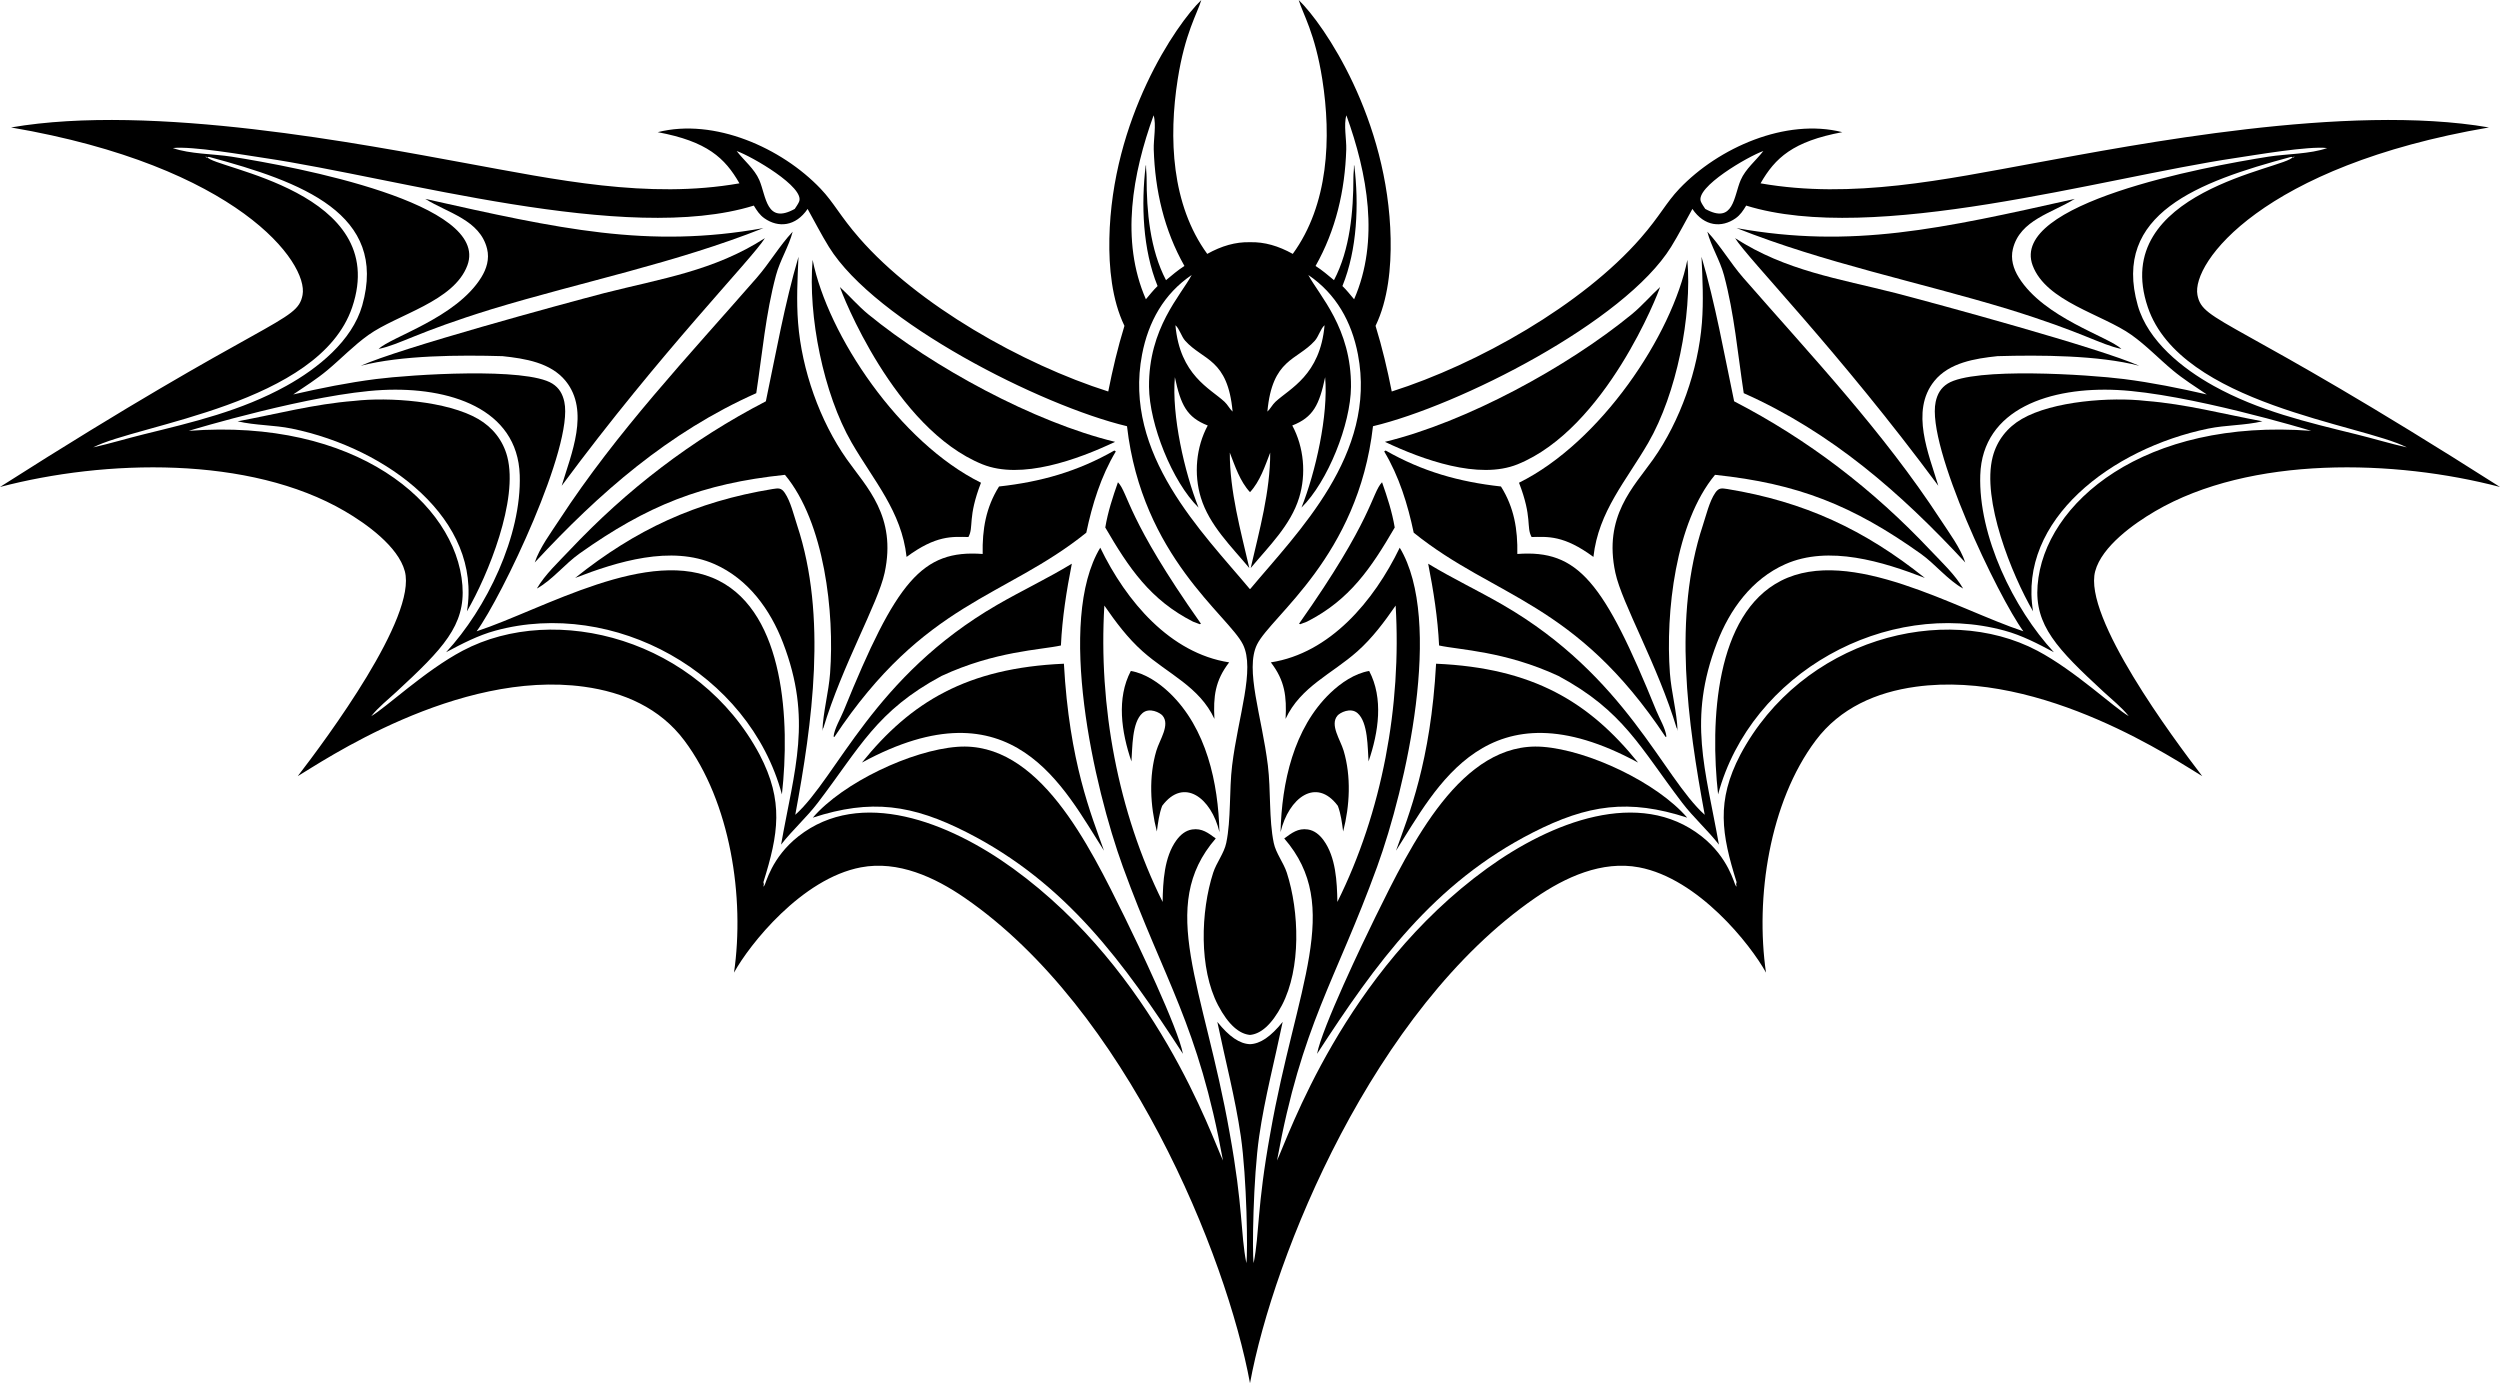
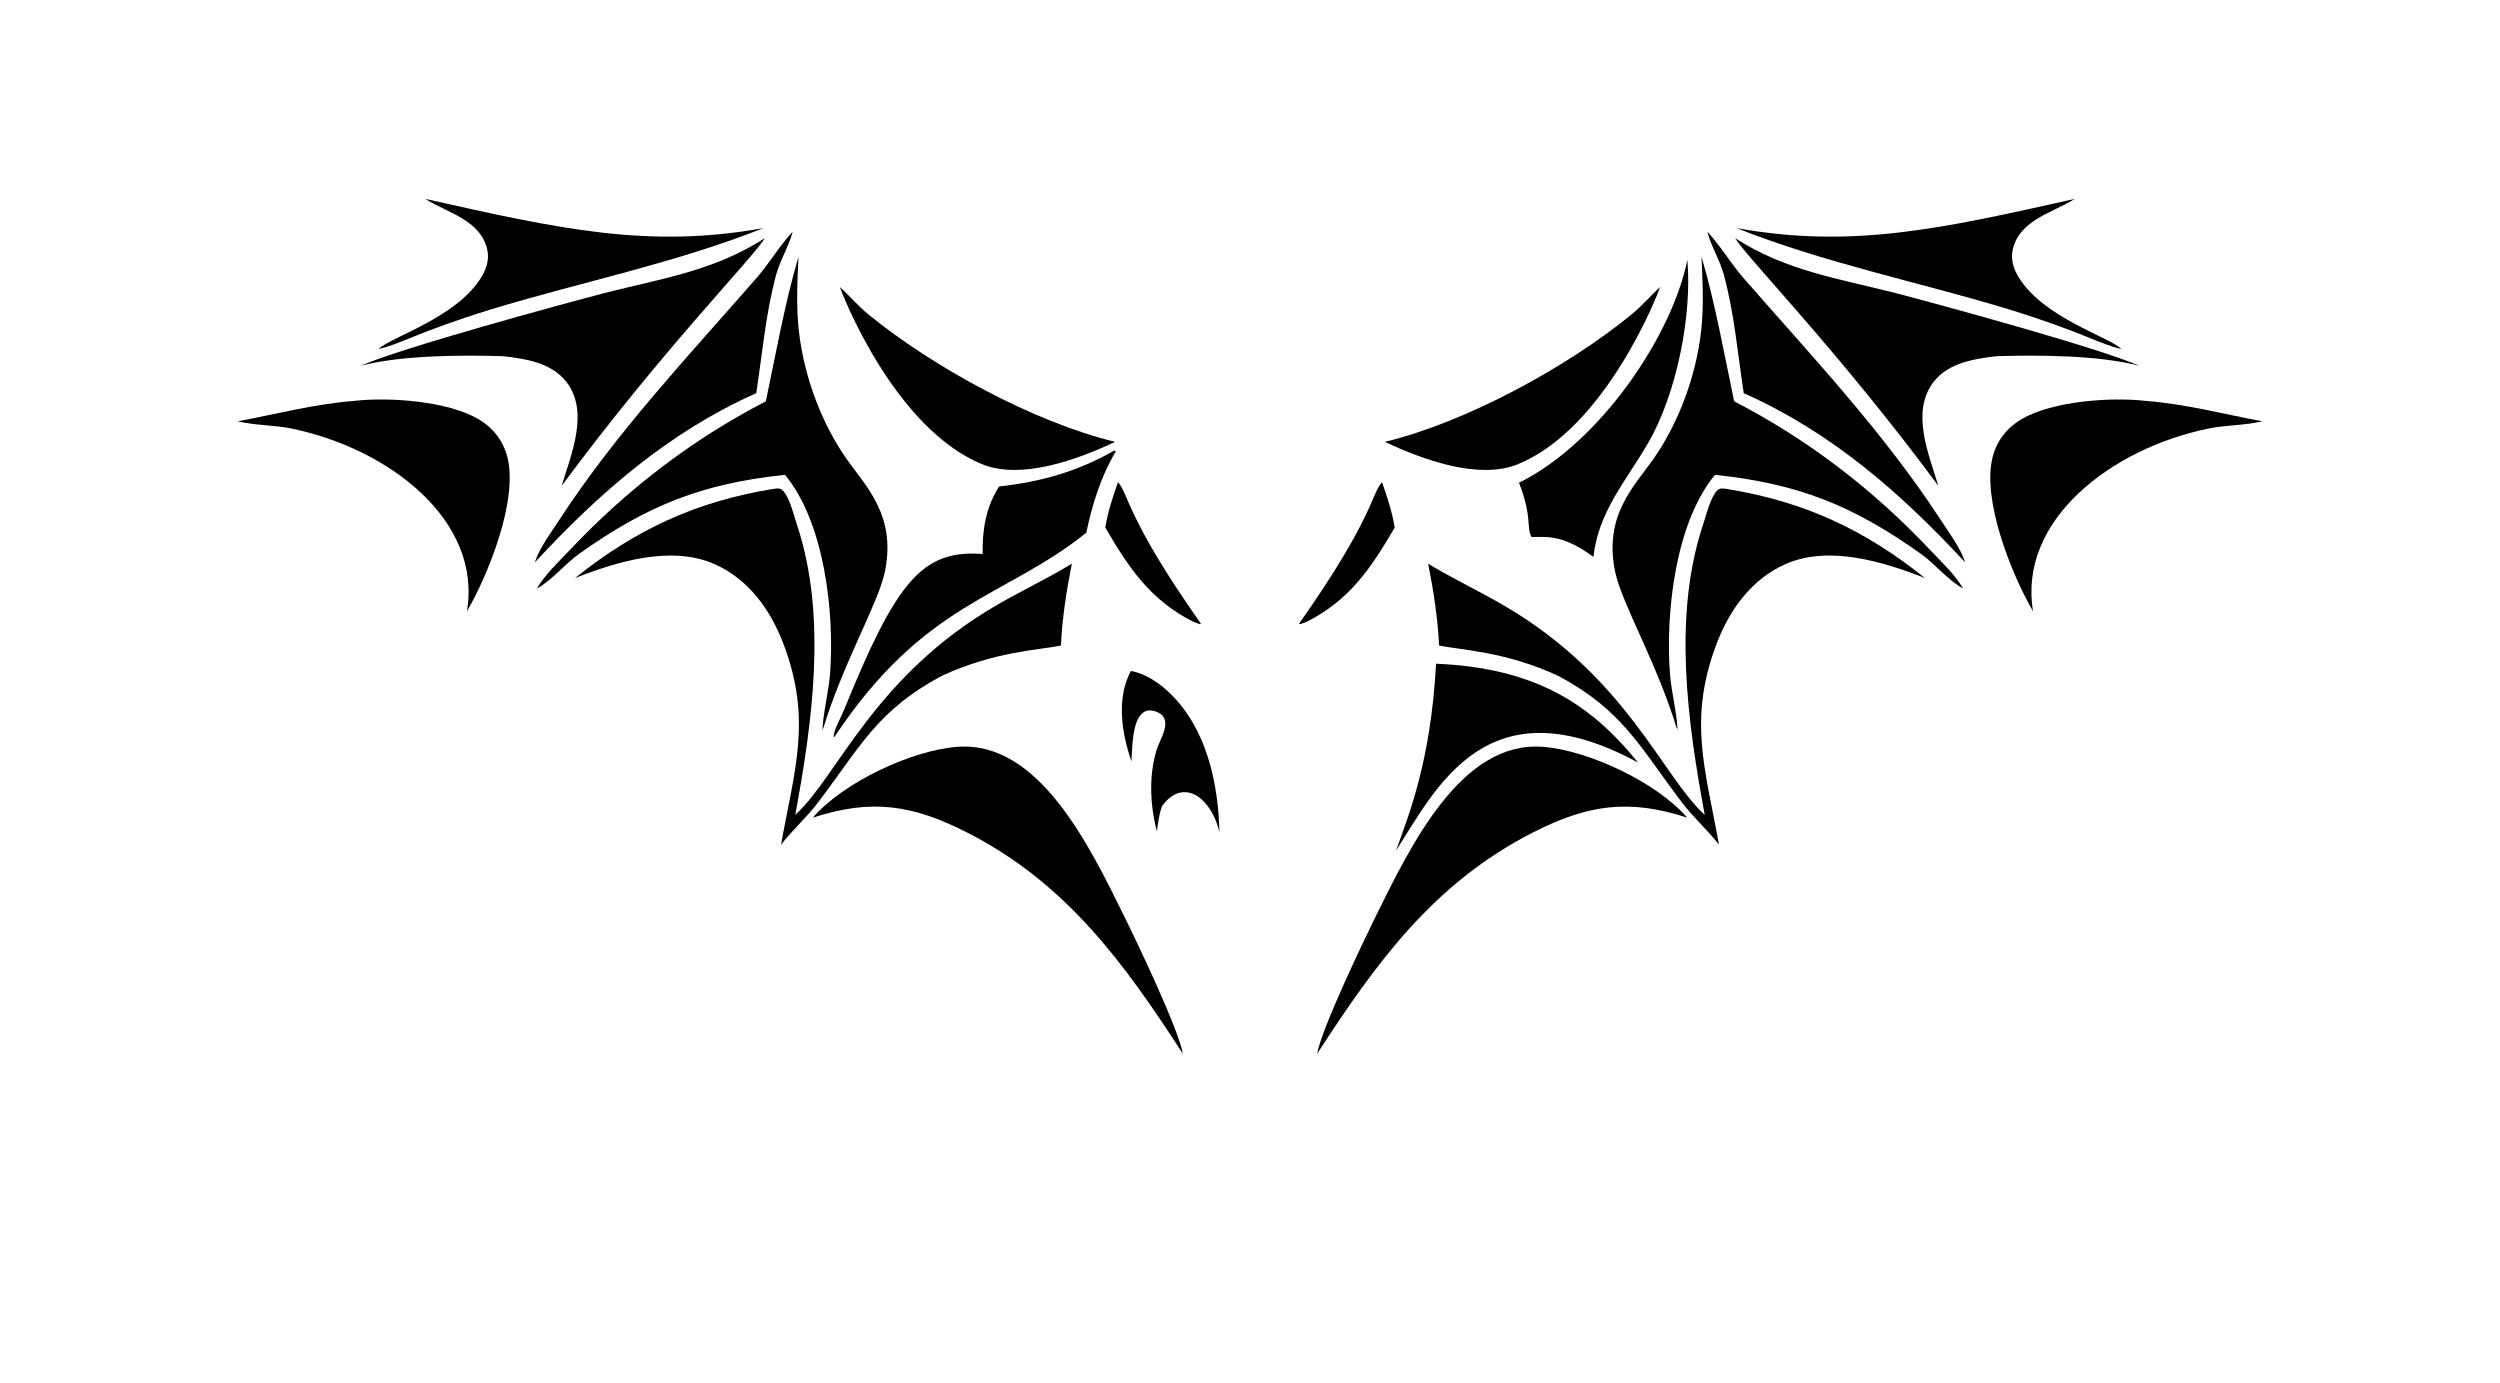
<svg xmlns="http://www.w3.org/2000/svg" version="1.1" id="Layer_1" x="0px" y="0px" viewBox="0 0 5000 2766.425" enable-background="new 0 0 5000 2766.425" xml:space="preserve">
  <g>
    <path d="M1526.867,456.19c-230.902,41.568-408.123,1.638-676.359-58.396c45.042,28.186,109.482,41.969,123.692,99.959   c4.954,20.214-0.958,39.766-11.675,57.057c-50.436,81.4-180.212,118.658-205.291,143.097   c43.948-9.318,73.904-32.479,226.295-79.598C1164.855,563.344,1350.266,526.344,1526.867,456.19z" />
    <path d="M3473.133,456.19c230.902,41.568,408.123,1.638,676.359-58.396c-45.042,28.186-109.482,41.969-123.692,99.959   c-4.954,20.214,0.958,39.766,11.675,57.057c50.435,81.4,180.212,118.658,205.291,143.097   c-43.949-9.318-73.904-32.479-226.295-79.598C3835.145,563.344,3649.734,526.344,3473.133,456.19z" />
    <path d="M1512.523,786.341c12.053-78.845,18.765-158.543,39.462-235.809c8.084-30.175,25.798-57.712,33.377-87.175   c-26.424,28.182-46.266,62.806-71.779,92.051c-137.522,157.64-279.712,307.715-394.569,483.739   c-17.015,26.079-39.799,56.409-49.512,85.797C1198.864,985.486,1336.952,864.54,1512.523,786.341z" />
    <path d="M3487.477,786.341c-12.053-78.845-18.765-158.543-39.462-235.809c-8.084-30.175-25.798-57.712-33.377-87.175   c26.424,28.182,46.266,62.806,71.779,92.051c137.522,157.64,279.712,307.715,394.569,483.739   c17.016,26.079,39.799,56.409,49.512,85.797C3801.136,985.486,3663.048,864.54,3487.477,786.341z" />
    <path d="M1208.093,586.302c-83.322,21.775-408.092,110.055-486.64,145.294   c81.058-21.227,198.874-21.732,283.631-19.287c44.458,4.744,96.371,12.712,126.325,49.793   c48.627,60.197,10.622,146.96-8.04,209.467c200.05-270.358,380.424-453.327,406.459-495.295   C1427.722,541.941,1323.295,557.013,1208.093,586.302z" />
    <path d="M3791.907,586.302c83.322,21.775,408.092,110.055,486.639,145.294c-81.058-21.227-198.874-21.732-283.631-19.287   c-44.458,4.744-96.371,12.712-126.325,49.793c-48.627,60.197-10.622,146.96,8.04,209.467   c-200.05-270.358-380.425-453.327-406.459-495.295C3572.278,541.941,3676.705,557.013,3791.907,586.302z" />
-     <path d="M1813.153,1113.836c59.408-43.777,91.012-40.328,123.673-39.791c11.236-20.596-2.061-38.075,25.146-108.576   c-162.945-80.694-306.537-295.109-336.714-445.725c-9.657,112.296,21.749,267.927,77.928,365.318   C1747.139,961.267,1803.104,1022.555,1813.153,1113.836z" />
    <path d="M3186.847,1113.836c-59.408-43.777-91.012-40.328-123.673-39.791c-11.237-20.596,2.061-38.075-25.146-108.576   c162.945-80.694,306.537-295.109,336.714-445.725c9.657,112.296-21.749,267.927-77.928,365.318   C3252.86,961.267,3196.896,1022.555,3186.847,1113.836z" />
    <path d="M1569.931,949.663c79.383,95.526,99.161,276.099,90.268,396.57c-2.859,38.75-13.966,77.147-15.412,115.815   l1.327-6.409l0.301,1.46c38.305-127.445,109.522-249.724,122.834-311.463   c24.435-113.316-36.351-171.473-75.489-226.88c-54.352-76.949-90.163-179.115-97.582-272.906   c-3.464-43.801-1.242-88.452,0.795-132.284c-27.677,94.061-45.115,193.062-65.257,289.032   c-148.446,76.913-277.816,176.25-392.568,297.939c-22.066,23.399-49.258,48.648-65.431,76.582   c30.735-16.933,55.917-49.156,85.052-69.844C1294.384,1010.98,1403.821,967.068,1569.931,949.663z" />
    <path d="M3430.069,949.663c-79.383,95.526-99.161,276.099-90.268,396.57c2.859,38.75,13.966,77.147,15.412,115.815   l-1.327-6.409l-0.301,1.46c-38.305-127.445-109.522-249.724-122.834-311.463   c-24.435-113.316,36.351-171.473,75.489-226.88c54.352-76.949,90.163-179.115,97.582-272.906   c3.464-43.801,1.242-88.452-0.795-132.284c27.677,94.061,45.115,193.062,65.257,289.032   c148.446,76.913,277.816,176.25,392.568,297.939c22.066,23.399,49.258,48.648,65.431,76.582   c-30.735-16.933-55.917-49.156-85.052-69.844C3705.616,1010.98,3596.179,967.068,3430.069,949.663z" />
    <path d="M1964.818,928.619c77.757,31.479,189.905-9.192,265.371-44.93   c-162.489-39.305-364.866-149.661-493.504-254.963c-20.214-16.549-37.602-36.887-56.809-54.623   C1683.116,585.668,1788.368,857.187,1964.818,928.619z" />
    <path d="M3035.182,928.619c-77.757,31.479-189.905-9.192-265.371-44.93   c162.489-39.305,364.866-149.661,493.504-254.963c20.214-16.549,37.602-36.887,56.809-54.623   C3316.885,585.668,3211.632,857.187,3035.182,928.619z" />
    <path d="M933.841,1222.771c42.6-73.43,103.221-223.079,80.7-309.335c-8.498-32.554-29.168-58.669-58.178-75.475   c-62.185-36.023-178.737-44.207-248.286-36.131c-79.877,6.26-154.518,26.214-232.913,40.801   c35.565,8.368,72.643,7.209,108.379,14.556C776.619,896.877,964.55,1039.834,933.841,1222.771z" />
    <path d="M4066.159,1222.771c-42.601-73.43-103.221-223.079-80.7-309.335c8.498-32.554,29.168-58.669,58.178-75.475   c62.185-36.023,178.737-44.207,248.286-36.131c79.877,6.26,154.518,26.214,232.913,40.801   c-35.565,8.368-72.643,7.209-108.379,14.556C4223.381,896.877,4035.45,1039.834,4066.159,1222.771z" />
    <path d="M2228.623,901.066c-73.457,41.955-146.749,62.655-230.545,71.915c-26.449,42.236-33.63,85.77-32.731,134.975   c-121.482-9.008-172.873,54.713-277.995,313.558c-6.252,15.395-18.398,35.259-20.217,51.584l1.629,0.867   c180.469-271.759,340.997-277.438,503.834-408.601c11.755-56.122,29.267-113.008,58.992-162.382   C2230.776,902.374,2229.623,901.206,2228.623,901.066z" />
-     <path d="M2771.377,901.066c73.457,41.955,146.749,62.655,230.545,71.915c26.449,42.236,33.631,85.77,32.731,134.975   c121.482-9.008,172.873,54.713,277.995,313.558c6.252,15.395,18.398,35.259,20.217,51.584l-1.628,0.867   c-180.469-271.759-340.998-277.438-503.834-408.601c-11.755-56.122-29.267-113.008-58.992-162.382   C2769.224,902.374,2770.377,901.206,2771.377,901.066z" />
    <path d="M2210.554,1055.015c47.08,80.826,89.957,144.856,175.56,188.331l13.56,5.1l2.183-1.085   c-148.957-211.243-144.776-260.525-165.961-282.877C2225.397,994.387,2215.779,1023.654,2210.554,1055.015z" />
    <path d="M2789.446,1055.015c-47.08,80.826-89.957,144.856-175.56,188.331l-13.56,5.1l-2.183-1.085   c148.957-211.243,144.776-260.525,165.961-282.877C2774.603,994.387,2784.221,1023.654,2789.446,1055.015z" />
    <path d="M1883.166,1351.856c107.425-49.816,198.061-51.955,238.671-60.891c2.619-55.324,11.142-109.307,21.831-163.574   c-48.62,29.54-100.135,53.853-149.363,82.331c-247.05,142.914-319.614,344.452-403.757,419.897   c34.216-184.809,63.982-396.774,3.836-578.713c-6.593-19.947-13.096-48.104-24.912-65.312   c-7.181-10.449-12.888-9.268-24.379-7.529c-153.682,25.199-273.949,81.172-394.798,177.824   c83.658-32.449,191.994-66.157,279.124-27.514c67.007,29.717,111.09,90.575,136.717,157.441   c58.763,153.34,22.842,252.12-3.98,403.418c22.855-29.35,50.961-54.206,73.372-83.592   C1720.07,1494.785,1752.957,1421.813,1883.166,1351.856z" />
    <path d="M3116.834,1351.856c-107.425-49.816-198.061-51.955-238.671-60.891   c-2.619-55.324-11.142-109.307-21.831-163.574c48.62,29.54,100.135,53.853,149.363,82.331   c247.05,142.914,319.614,344.452,403.757,419.897c-34.216-184.809-63.982-396.774-3.836-578.713   c6.593-19.947,13.096-48.104,24.912-65.312c7.182-10.449,12.888-9.268,24.379-7.529   c153.682,25.199,273.949,81.172,394.798,177.824c-83.658-32.449-191.993-66.157-279.124-27.514   c-67.007,29.717-111.09,90.575-136.716,157.441c-58.763,153.34-22.842,252.12,3.98,403.418   c-22.855-29.35-50.96-54.206-73.372-83.592C3279.93,1494.785,3247.043,1421.813,3116.834,1351.856z" />
-     <path d="M1723.867,1525.167c301.546-163.85,403.702,50.661,484.12,176.193   c-25.528-71.86-69.418-177.328-80.153-373.933C1934.08,1335.836,1821.597,1403.919,1723.867,1525.167z" />
    <path d="M3276.133,1525.167c-301.547-163.85-403.702,50.661-484.12,176.193   c25.528-71.86,69.418-177.328,80.153-373.933C3065.92,1335.836,3178.403,1403.919,3276.133,1525.167z" />
    <path d="M2339.23,1385.875c-20.874-19.991-48.628-39.057-77.556-43.958c-28.813,54.652-18.965,121.988,1.206,180.921   c2.059-26.347,0.676-78.196,22.113-96.639c13.975-12.018,35.235-0.758,40.122,5.081   c15.53,18.551-5.757,47.936-12.392,70.214c-15.301,51.388-12.367,110.063,0.991,161.498   c2.324-17.291,4.419-34.823,10.585-51.264c43.457-58.227,98.51-15.644,114.592,52.539   C2436.539,1565.91,2413.074,1456.589,2339.23,1385.875z" />
-     <path d="M2660.77,1385.875c20.874-19.991,48.628-39.057,77.556-43.958c28.813,54.652,18.965,121.988-1.206,180.921   c-2.059-26.347-0.676-78.196-22.113-96.639c-13.975-12.018-35.235-0.758-40.122,5.081   c-15.53,18.551,5.757,47.936,12.392,70.214c15.301,51.388,12.367,110.063-0.991,161.498   c-2.324-17.291-4.419-34.823-10.585-51.264c-43.457-58.227-98.51-15.644-114.592,52.539   C2563.461,1565.91,2586.926,1456.589,2660.77,1385.875z" />
    <path d="M1914.655,1493.634c-92.159,6.93-228.925,71.798-289.065,141.684   c116.591-38.077,198.962-26.226,308.52,29.631c199.06,101.488,313.834,261.038,431.743,442.714   c-9.432-51.066-92.325-224.344-116.331-273.016C2177.677,1688.986,2077.302,1481.406,1914.655,1493.634z" />
    <path d="M3085.345,1493.634c92.159,6.93,228.925,71.798,289.065,141.684   c-116.59-38.077-198.962-26.226-308.52,29.631c-199.06,101.488-313.834,261.038-431.743,442.714   c9.432-51.066,92.325-224.344,116.331-273.016C2822.323,1688.986,2922.698,1481.406,3085.345,1493.634z" />
-     <path d="M2500,484.414c-28.894-0.766-56.794,7.378-85.529,23.377c-71.74-98.656-77.335-232.497-59.081-348.975   C2369.967,65.776,2394.61,27.154,2402.652,0c-50.846,48.885-179.2,237.946-183.92,477.265   c-1.126,57.165,4.932,122.276,30.156,174.432c-13.348,43.437-23.568,86.744-32.391,131.296   c-171.676-54.566-381.226-173.1-497.774-306.774c-39.108-44.843-50.58-70.534-77.52-98.816   c-78.039-81.922-212.589-141.72-325.776-113.077c98.828,18.437,134.387,51.502,163.469,102.363   c-183.52,32.113-368.04-7.615-548.599-40.627c-199.659-36.507-625.966-120.074-908.205-71.167   c453.264,77.569,595.199,270.459,583.033,335.05C594.537,646.178,538.927,630.492,0,973.954   c209.586-55.117,498.702-63.243,689.865,48.529c42.233,24.694,106.475,70.237,119.781,120.019   c24.481,91.597-156.253,334.446-214.184,409.848c47.23-27.979,318.803-213.858,572.903-178.878   c79.082,10.886,151.438,42.38,200.268,107.452c92.612,123.419,121.067,314.739,99.388,464.278   c30.799-56.03,135.342-188.158,253.859-210.532c74.31-14.026,147.574,19.709,207.513,60.971   c323.68,222.834,523.592,714.886,570.607,970.784c47.015-255.898,246.927-747.95,570.607-970.784   c59.939-41.262,133.203-74.997,207.513-60.971c118.517,22.374,223.06,154.502,253.859,210.532   c-21.68-149.539,6.776-340.86,99.388-464.278c48.83-65.072,121.186-96.567,200.268-107.452   c254.1-34.98,525.674,150.899,572.903,178.878c-57.931-75.402-238.665-318.251-214.184-409.848   c13.306-49.782,77.548-95.325,119.781-120.019C4501.297,910.712,4790.414,918.837,5000,973.954   c-538.927-343.462-594.537-327.776-605.125-384.009c-12.166-64.591,129.769-257.481,583.033-335.05   c-282.239-48.907-708.545,34.659-908.204,71.167c-180.559,33.012-365.079,72.74-548.599,40.627   c29.082-50.861,64.641-83.926,163.469-102.363c-113.188-28.643-247.737,31.155-325.776,113.077   c-26.94,28.282-38.411,53.973-77.52,98.816c-116.548,133.673-326.098,252.208-497.774,306.774   c-8.824-44.552-19.044-87.859-32.391-131.296c25.224-52.156,31.282-117.267,30.156-174.432   C2776.547,237.946,2648.193,48.885,2597.348,0c8.043,27.154,32.685,65.776,47.262,158.816   c18.254,116.478,12.66,250.319-59.081,348.975C2556.794,491.793,2528.894,483.649,2500,484.414z M2465.207,823.195   c-5.973-5.506-9.892-13.814-16.118-19.601c-28.863-26.826-89.323-52.968-98.242-153.147   c8.01,6.79,11.807,22.48,19.618,31.155C2406.345,721.444,2455.595,716.959,2465.207,823.195z M2629.535,681.602   c7.811-8.675,11.608-24.365,19.618-31.155c-8.919,100.179-69.379,126.32-98.242,153.147   c-6.226,5.787-10.146,14.095-16.118,19.601C2544.405,716.959,2593.655,721.444,2629.535,681.602z M2500,1177.57   c-0.139,0.154-0.276,0.307-0.411,0.458c-94.938-113.633-253.764-269.385-215.462-469.072   c12.55-65.418,43.572-121.238,99.249-158.981c-21.572,40.843-86.336,106.042-85.344,223.797   c0.629,74.666,46.368,189.673,99.043,241.411c-28.18-70.554-54.027-185.044-47.337-260.8   c11.685,55.321,23.768,80.177,65.724,96.603c-23.314,43.263-28.19,97.19-13.709,144.364   c16.96,55.25,60.897,97.502,96.843,140.704c-17.347-75.006-39.142-153.514-39.01-230.843   c10.397,26.818,20.404,57.65,40.415,79.103c20.011-21.453,30.018-52.285,40.415-79.103   c0.133,77.329-21.663,155.838-39.01,230.843c35.946-43.202,79.883-85.455,96.843-140.704   c14.482-47.174,9.605-101.102-13.709-144.364c41.955-16.426,54.039-41.282,65.724-96.603   c6.69,75.756-19.157,190.246-47.337,260.8c52.675-51.739,98.413-166.745,99.043-241.411   c0.992-117.755-63.773-182.954-85.344-223.797c55.677,37.743,86.7,93.564,99.249,158.981   c38.302,199.687-120.524,355.439-215.462,469.072C2500.276,1177.877,2500.139,1177.724,2500,1177.57z    M2307.223,230.635c5.707,18.68-0.364,48.085,0.257,68.205c2.534,82.154,20.843,161.404,61.388,233.087   c-13.162,8.374-24.884,18.437-36.843,28.403c-32.129-61.206-38.858-137.884-38.833-205.882   c0.005-8.403-1.398-15.929-1.064-23.742l-0.727,0.451c-9.385,77.425-6.005,167.838,23.761,240.942   c-8.454,8.04-15.815,17.559-23.383,26.441C2240.417,480.936,2265.293,346.654,2307.223,230.635z M2708.222,598.54   c-7.568-8.882-14.929-18.401-23.383-26.441c29.766-73.104,33.146-163.517,23.761-240.942l-0.727-0.451   c0.334,7.813-1.069,15.34-1.064,23.742c0.025,67.998-6.704,144.676-38.833,205.882   c-11.959-9.966-23.681-20.029-36.843-28.403c40.544-71.683,58.854-150.933,61.388-233.087   c0.621-20.12-5.451-49.526,0.257-68.205C2734.707,346.654,2759.583,480.936,2708.222,598.54z M1473.329,302.042   c29.962,10.442,137.59,72.66,124.774,101.537c-2.189,4.932-5.65,9.715-8.597,14.239   c-57.289,31.73-56.919-25.43-70.937-57.783C1508.858,337.637,1487.962,321.077,1473.329,302.042z M3481.432,360.035   c-14.018,32.354-13.649,89.513-70.938,57.783c-2.947-4.524-6.409-9.307-8.597-14.239   c-12.816-28.878,94.811-91.096,124.774-101.537C3512.038,321.077,3491.142,337.637,3481.432,360.035z    M287.295,868.658c-33.75,8.327-67.096,18.484-100.999,26.129c89.287-46.267,452.038-86.002,517.992-280.06   c79.121-232.816-278.444-277.802-289.739-300.632l-1.948,1.052l-1.791-1.984c5.481,1.886,4.051,0.029,8.575,0.999   c183.415,49.376,357.139,113.321,305.071,296.724C704.248,682.068,634.9,737.252,572.745,771.707   C482.413,821.785,386.426,844.202,287.295,868.658z M4427.255,771.707c-62.155-34.456-131.502-89.639-151.711-160.822   c-52.068-183.403,121.656-247.348,305.071-296.724c4.524-0.97,3.094,0.887,8.575-0.999l-1.791,1.984l-1.949-1.052   c-11.294,22.831-368.859,67.817-289.739,300.632c65.954,194.058,428.706,233.792,517.992,280.06   c-33.902-7.645-67.249-17.802-100.999-26.129C4613.574,844.202,4517.587,821.785,4427.255,771.707z    M1527.077,1772.761l-0.986-4.838l2.042,4.432C1527.824,1772.685,1527.476,1772.86,1527.077,1772.761z    M3471.867,1772.354l2.042-4.432l-0.986,4.838C3472.524,1772.86,3472.175,1772.685,3471.867,1772.354z M2500,2088.35   c-20.637-0.731-41.681-15.087-65.37-44.583c15.666,75.682,35.943,152.399,46.994,228.76   c12.053,83.277,14.283,232.524,11.076,253.718c-11.907-60.707-6.155-110.103-33.39-260.185   c-51.773-294.216-146.135-452.667-27.804-589.146c-15.011-10.927-27.398-20.899-47.218-17.973   c-13.309,1.962-23.744,10.996-31.434,21.553c-24.583,33.749-26.918,83.029-27.605,123.386   c-89.664-180.084-128.464-392.612-116.546-592.723c22.85,33.012,46.379,64.672,76.488,91.51   c50.657,45.158,113.794,70.704,143.649,135.126c-2.346-44.698,1.239-76.397,29.466-113.033   c-117.975-18.281-205.811-121.87-257.767-229.369c-88.129,146.051-12.72,478.733,45.28,638.34   c83.586,229.981,150.493,314.293,200.144,587.344c-22.565-47.402-133.548-376.538-419.801-584.067   c-128.688-93.296-305.081-161.92-429.185-64.471c-54.521,42.814-65.012,94.759-68.666,99.61   c-0.357-2.672-0.732-5.212-1.504-7.837c30.09-96.131,41.171-161.719-7.507-254.963   c-122.795-230.775-407.843-306.33-593.99-207.905c-75.54,39.939-153.891,114.406-182.827,130.854   c14.424-17.981,33.62-33.142,50.538-48.788c92.79-85.803,137.999-132.69,131.804-212.848   c-12.796-165.557-214.39-334.449-547.285-308.954c6.984-2.251,247.834-74.756,387.669-81.691   c132.397-6.56,269.896,36.406,274.266,170.228c3.963,121.329-66.314,266.889-147.26,354.234   c31.95-17.024,63.668-33.688,98.775-43.246c235.661-64.168,506.978,83.448,572.848,327.551   c16.294-146.484,5.252-360.48-125.969-427.327c-138.66-70.636-351.226,57.201-484.617,101.143   c50.18-68.49,194.599-370.034,175.403-458.893c-3.376-15.627-10.204-27.821-23.91-36.462   c-52.776-33.275-282.69-18.037-352.424-9.169c-56.141,7.14-110.784,18.202-165.925,30.84   c23.118-15.578,47.077-30.73,68.478-48.623c27.669-23.137,52.465-49.269,81.936-70.292   c58.114-41.45,170.954-66.61,197.933-139.233c46.118-124.155-342.061-197.013-471.805-217.452   c-36.123-5.688-83.476-5.068-117.314-17.228c38.51-4.237,141.933,13.753,183.603,19.952   c267.921,39.854,723.836,174.335,978.391,95.151c6.047,9.906,11.6,18.638,21.213,25.406   c27.595,19.42,62.486,16.603,86.399-18.729c14.159,25.279,27.357,51.328,42.612,75.958   c92.91,150.014,424.416,317.708,596.17,358.611c29.772,260.932,203.585,379.051,231.906,436.543   c24.635,50.024-9.582,143.335-21.669,241.961c-6.078,49.591-1.932,107.966-11.733,154.877   c-4.367,20.907-19.593,39.3-26.201,59.782c-24.865,77.1-28.737,191.24,9.801,264.841   c20.711,39.564,42.882,57.583,63.883,59.411c21.001-1.828,43.172-19.847,63.883-59.411   c38.538-73.601,34.666-187.741,9.801-264.841c-6.607-20.482-21.834-38.874-26.201-59.782   c-9.8-46.912-5.655-105.286-11.733-154.877c-12.086-98.626-46.303-191.937-21.669-241.961   c28.321-57.492,202.134-175.611,231.906-436.543c171.755-40.903,503.26-208.597,596.17-358.611   c15.254-24.63,28.453-50.679,42.612-75.958c23.913,35.332,58.804,38.149,86.399,18.729   c9.613-6.768,15.166-15.5,21.214-25.406c254.554,79.184,710.47-55.297,978.391-95.151   c41.67-6.199,145.093-24.189,183.603-19.952c-33.837,12.16-81.19,11.54-117.314,17.228   c-129.744,20.439-517.923,93.297-471.805,217.452c26.979,72.624,139.819,97.784,197.933,139.233   c29.471,21.023,54.267,47.155,81.936,70.292c21.401,17.893,45.36,33.045,68.478,48.623   c-55.142-12.638-109.784-23.7-165.925-30.84c-69.734-8.868-299.647-24.106-352.424,9.169   c-13.706,8.642-20.534,20.835-23.91,36.462c-19.195,88.859,125.223,390.403,175.403,458.893   c-133.39-43.942-345.957-171.779-484.616-101.143c-131.221,66.847-142.263,280.844-125.969,427.327   c65.87-244.102,337.187-391.719,572.848-327.551c35.107,9.558,66.825,26.223,98.775,43.246   c-80.945-87.346-151.223-232.905-147.26-354.234c4.37-133.823,141.869-176.788,274.266-170.228   c139.835,6.934,380.685,79.44,387.669,81.691c-332.895-25.495-534.489,143.397-547.285,308.954   c-6.195,80.158,39.014,127.045,131.804,212.848c16.919,15.646,36.114,30.807,50.538,48.788   c-28.936-16.448-107.288-90.915-182.827-130.854c-186.147-98.425-471.195-22.87-593.99,207.905   c-48.678,93.244-37.597,158.832-7.507,254.963c-0.772,2.626-1.147,5.166-1.504,7.837   c-3.655-4.851-14.145-56.796-68.666-99.61c-124.103-97.449-300.497-28.825-429.184,64.471   c-286.253,207.529-397.236,536.666-419.801,584.067c49.651-273.05,116.558-357.362,200.144-587.344   c58-159.607,133.409-492.289,45.28-638.34c-51.956,107.499-139.792,211.088-257.767,229.369   c28.227,36.636,31.811,68.335,29.466,113.033c29.855-64.422,92.992-89.969,143.649-135.126   c30.109-26.838,53.638-58.498,76.488-91.51c11.918,200.111-26.883,412.639-116.546,592.723   c-0.687-40.357-3.022-89.636-27.605-123.386c-7.689-10.557-18.125-19.59-31.434-21.553   c-19.82-2.926-32.206,7.046-47.218,17.973c118.33,136.479,23.969,294.93-27.804,589.146   c-27.235,150.082-21.484,199.478-33.39,260.185c-3.208-21.194-0.977-170.441,11.076-253.718   c11.051-76.361,31.328-153.078,46.994-228.76C2541.681,2073.262,2520.637,2087.619,2500,2088.35z" />
  </g>
</svg>